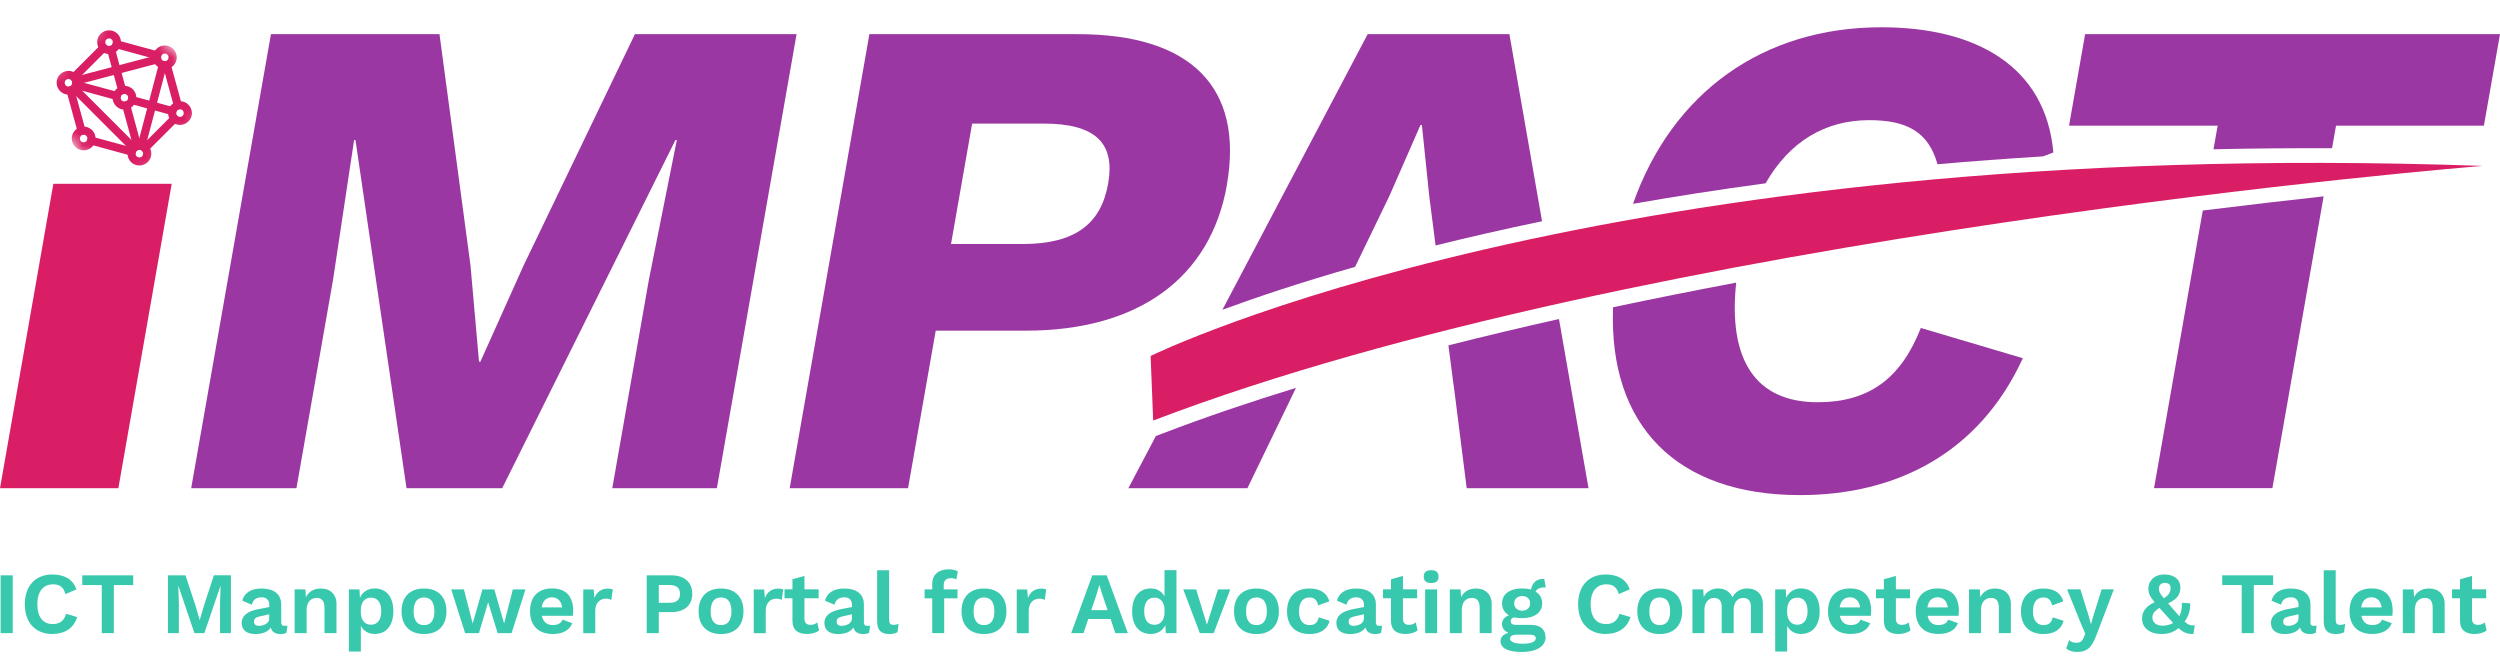
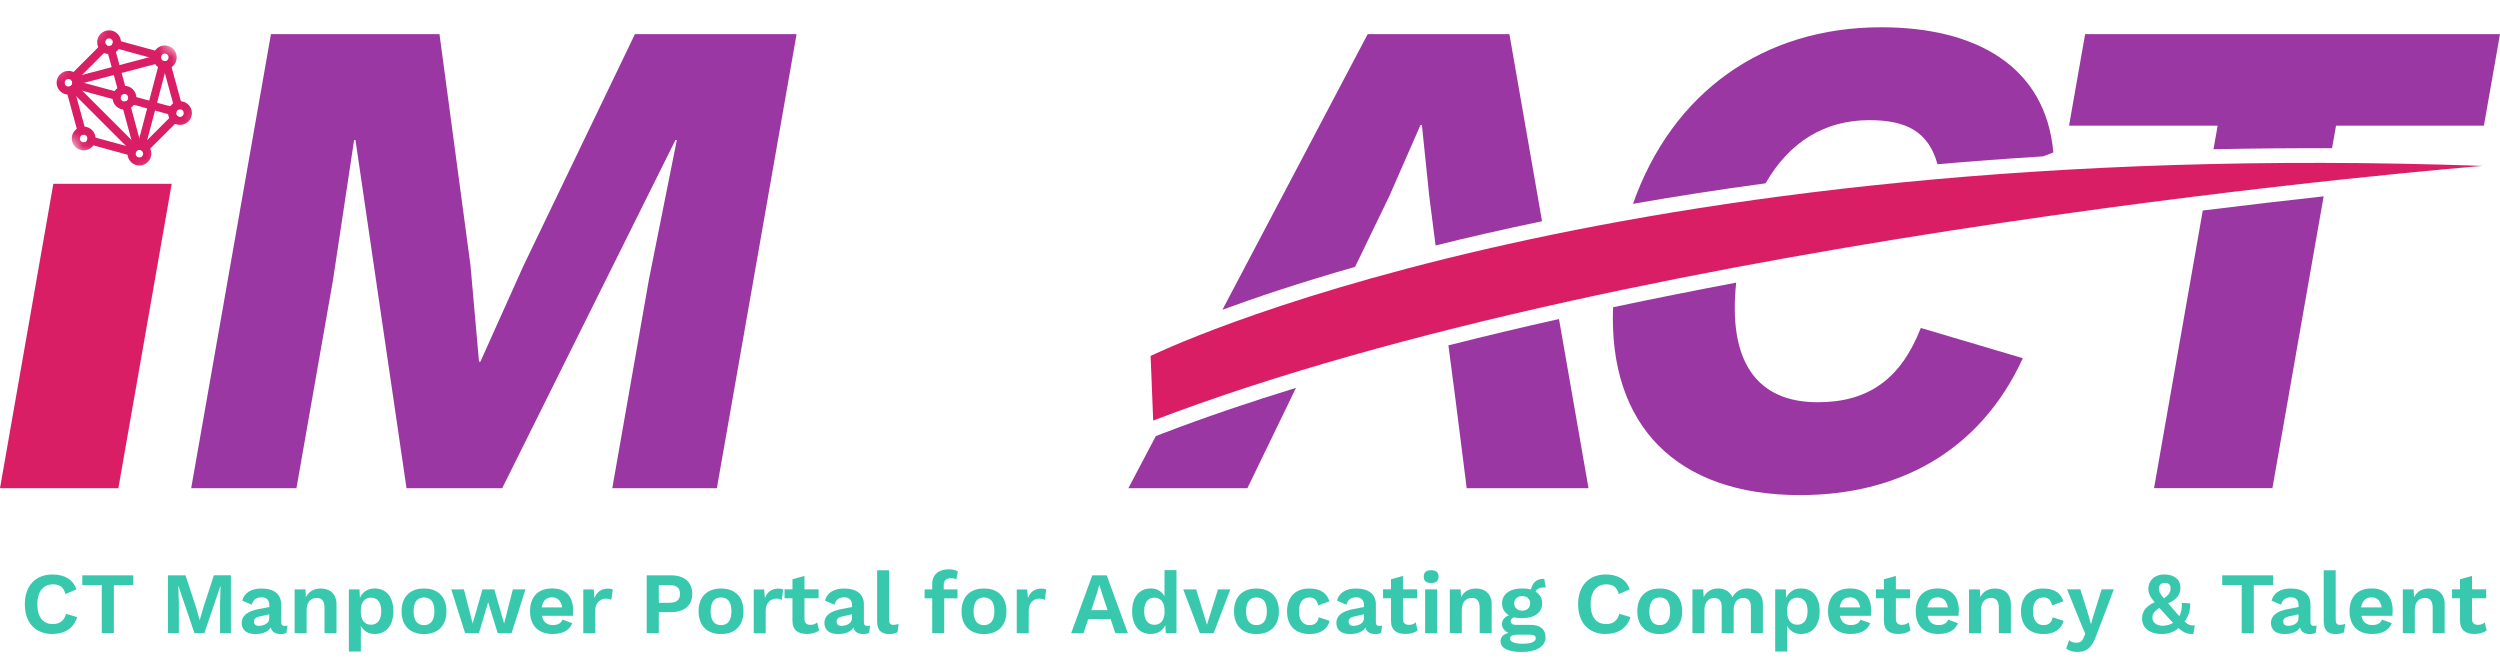
<svg xmlns="http://www.w3.org/2000/svg" width="197" height="52" viewBox="0 0 197 52" fill="none">
  <g clip-path="url(#clip0_5717_8067)">
    <path d="M174.428 11.763C177.511 11.695 180.625 11.669 183.766 11.68L184.079 9.901H195.732L197 2.692H164.308L163.041 9.901H174.752L174.423 11.763H174.428Z" fill="#9A37A2" />
    <path d="M173.578 16.594L169.739 38.466H179.066L183.103 15.472C180.286 15.78 177.084 16.155 173.583 16.588L173.578 16.594Z" fill="#9A37A2" />
    <path d="M139.128 14.445C141.006 11.158 143.823 9.468 147.292 9.468C150.213 9.468 151.956 10.36 152.676 12.942C155.362 12.707 158.137 12.499 160.996 12.322L161.804 12.014C161.205 5.238 155.727 2.149 148.247 2.149C138.951 2.149 131.784 7.262 128.68 16.062C131.956 15.488 135.435 14.94 139.128 14.445Z" fill="#9A37A2" />
    <path d="M143.229 31.696C138.393 31.696 136.155 28.435 136.812 22.27C133.589 22.88 130.344 23.527 127.11 24.21C126.745 33.553 132.133 39.014 141.836 39.014C149.426 39.014 155.967 35.707 159.4 28.227L151.361 25.843C149.791 29.854 147.245 31.696 143.234 31.696H143.229Z" fill="#9A37A2" />
    <path d="M102.118 30.564C98.44 31.695 94.903 32.895 91.586 34.168L91.08 34.361L88.915 38.472H98.294L101.356 32.149L102.123 30.564H102.118Z" fill="#9A37A2" />
    <path d="M106.781 21.028L109.489 15.431L111.935 9.849H112.045L112.629 15.488L113.124 19.343C115.707 18.701 118.503 18.06 121.513 17.434L118.941 2.692H107.772L96.327 24.408C98.998 23.427 102.483 22.254 106.786 21.028H106.781Z" fill="#9A37A2" />
    <path d="M114.136 27.214L114.549 30.396H114.554L114.778 32.149L115.576 38.471H125.175L122.848 25.138C119.916 25.796 117.006 26.489 114.136 27.214Z" fill="#9A37A2" />
    <path fill-rule="evenodd" clip-rule="evenodd" d="M90.871 33.14L90.668 28.049C90.668 28.049 126.035 10.611 195.639 13.073C195.639 13.073 129.551 18.336 90.871 33.14Z" fill="#DA1E65" />
    <path d="M9.327 38.471H0L4.204 14.481H13.531L9.327 38.471Z" fill="#DA1E65" />
    <path d="M56.489 38.472H48.247L51.132 22.045L53.333 11.038H53.224L39.572 38.472H32.034L28.012 11.038H27.903L26.244 22.045L23.359 38.472H15.065L21.351 2.692H34.632L37.074 20.908L37.746 28.498H37.856L41.241 20.96L50.031 2.692H62.77L56.489 38.472Z" fill="#9A37A2" />
-     <path d="M96.682 14.565C95.399 21.883 89.734 26.056 80.84 26.056H73.735L71.554 38.472H62.227L68.508 2.692H84.935C93.823 2.692 98.028 6.865 96.677 14.565H96.682ZM87.324 14.455C87.877 11.309 86.364 9.739 82.243 9.739H76.604L74.94 19.228H80.579C84.7 19.228 86.766 17.658 87.324 14.455Z" fill="#9A37A2" />
-     <path d="M0.996 49.89H0.047V45.336H1.002V49.89H0.996Z" fill="#38C8AD" />
    <path d="M4.152 49.963C2.801 49.963 1.956 49.082 1.956 47.616C1.956 46.15 2.806 45.269 4.137 45.269C5.07 45.269 5.764 45.655 6.02 46.447L5.159 46.813C5.008 46.26 4.705 46.046 4.178 46.046C3.417 46.046 2.942 46.599 2.942 47.611C2.942 48.623 3.391 49.176 4.158 49.176C4.705 49.176 5.06 48.915 5.206 48.367L6.082 48.628C5.806 49.52 5.076 49.953 4.152 49.953V49.963Z" fill="#38C8AD" />
    <path d="M10.496 46.103H8.972V49.89H8.018V46.103H6.484V45.336H10.496V46.103Z" fill="#38C8AD" />
    <path d="M18.195 49.89H17.34V47.517L17.381 46.187H17.366L16.103 49.89H15.321L14.064 46.187H14.048L14.095 47.517V49.89H13.234V45.336H14.617L15.436 47.819L15.728 48.847H15.743L16.041 47.825L16.855 45.331H18.195V49.885V49.89Z" fill="#38C8AD" />
    <path d="M22.645 49.291L22.577 49.864C22.452 49.927 22.3 49.963 22.128 49.963C21.716 49.963 21.429 49.817 21.335 49.447C21.127 49.786 20.694 49.963 20.115 49.963C19.457 49.963 19.045 49.661 19.045 49.082C19.045 48.545 19.468 48.164 20.391 47.992L21.221 47.835V47.668C21.221 47.303 21.007 47.068 20.636 47.068C20.235 47.068 19.948 47.22 19.843 47.653L19.092 47.334C19.238 46.75 19.755 46.374 20.595 46.374C21.555 46.374 22.16 46.787 22.16 47.642V49.056C22.16 49.233 22.238 49.317 22.415 49.317C22.499 49.317 22.582 49.311 22.65 49.291H22.645ZM21.215 48.764V48.404L20.475 48.571C20.172 48.639 20.011 48.748 20.011 48.977C20.011 49.207 20.157 49.317 20.402 49.317C20.762 49.317 21.21 49.129 21.21 48.764H21.215Z" fill="#38C8AD" />
    <path d="M26.515 47.627V49.89H25.571V47.903C25.571 47.308 25.316 47.115 24.956 47.115C24.554 47.115 24.163 47.376 24.163 48.07V49.89H23.218V46.442H24.069L24.105 47.058C24.335 46.594 24.763 46.374 25.279 46.374C25.999 46.374 26.52 46.797 26.52 47.632L26.515 47.627Z" fill="#38C8AD" />
    <path d="M30.996 48.158C30.996 49.29 30.433 49.958 29.52 49.958C29.009 49.958 28.639 49.703 28.435 49.316V51.34H27.491V46.442H28.326L28.362 47.11C28.555 46.666 28.967 46.369 29.52 46.369C30.438 46.369 30.996 47.032 30.996 48.158ZM30.042 48.164C30.042 47.459 29.739 47.094 29.233 47.094C28.727 47.094 28.43 47.459 28.43 48.127V48.195C28.43 48.852 28.732 49.228 29.233 49.228C29.734 49.228 30.042 48.863 30.042 48.158V48.164Z" fill="#38C8AD" />
    <path d="M35.18 48.169C35.18 49.296 34.523 49.963 33.412 49.963C32.3 49.963 31.643 49.296 31.643 48.169C31.643 47.042 32.3 46.374 33.412 46.374C34.523 46.374 35.18 47.042 35.18 48.169ZM32.593 48.169C32.593 48.899 32.885 49.259 33.412 49.259C33.938 49.259 34.231 48.899 34.231 48.169C34.231 47.439 33.938 47.079 33.412 47.079C32.885 47.079 32.593 47.439 32.593 48.169Z" fill="#38C8AD" />
    <path d="M41.408 46.442L40.313 49.891H39.218L38.466 47.454L37.741 49.891H36.651L35.556 46.442H36.557L37.246 49.134L38.018 46.442H38.952L39.724 49.134L40.412 46.442H41.414H41.408Z" fill="#38C8AD" />
    <path d="M45.143 48.523H42.702C42.801 49.019 43.104 49.254 43.563 49.254C43.964 49.254 44.225 49.103 44.324 48.826L45.096 49.108C44.877 49.661 44.345 49.958 43.563 49.958C42.415 49.958 41.768 49.296 41.768 48.164C41.768 47.032 42.394 46.369 43.505 46.369C44.617 46.369 45.169 47.016 45.169 48.148C45.169 48.247 45.154 48.43 45.143 48.518V48.523ZM42.692 47.861H44.298C44.22 47.345 43.933 47.068 43.495 47.068C43.057 47.068 42.765 47.339 42.686 47.861H42.692Z" fill="#38C8AD" />
    <path d="M48.289 46.448L48.169 47.277C48.075 47.215 47.913 47.173 47.736 47.173C47.324 47.173 46.907 47.475 46.907 48.106V49.896H45.962V46.448H46.781L46.844 47.126C47.021 46.651 47.376 46.38 47.913 46.38C48.065 46.38 48.206 46.406 48.284 46.458L48.289 46.448Z" fill="#38C8AD" />
    <path d="M54.549 46.802C54.549 47.705 53.928 48.237 52.874 48.237H51.914V49.89H50.96V45.336H52.874C53.928 45.336 54.549 45.868 54.549 46.797V46.802ZM53.584 46.797C53.584 46.333 53.323 46.098 52.728 46.098H51.914V47.501H52.728C53.323 47.501 53.584 47.261 53.584 46.797Z" fill="#38C8AD" />
    <path d="M58.586 48.169C58.586 49.296 57.929 49.963 56.818 49.963C55.707 49.963 55.049 49.296 55.049 48.169C55.049 47.042 55.707 46.374 56.818 46.374C57.929 46.374 58.586 47.042 58.586 48.169ZM55.999 48.169C55.999 48.899 56.291 49.259 56.818 49.259C57.345 49.259 57.637 48.899 57.637 48.169C57.637 47.439 57.345 47.079 56.818 47.079C56.291 47.079 55.999 47.439 55.999 48.169Z" fill="#38C8AD" />
    <path d="M61.721 46.448L61.601 47.277C61.507 47.215 61.346 47.173 61.168 47.173C60.756 47.173 60.339 47.475 60.339 48.106V49.896H59.395V46.448H60.214L60.276 47.126C60.454 46.651 60.808 46.38 61.346 46.38C61.497 46.38 61.638 46.406 61.716 46.458L61.721 46.448Z" fill="#38C8AD" />
    <path d="M64.543 49.676C64.324 49.854 63.964 49.958 63.599 49.958C62.916 49.958 62.446 49.676 62.446 48.915V47.141H61.82V46.437H62.446V45.644L63.391 45.383V46.437H64.507V47.141H63.391V48.764C63.391 49.092 63.568 49.238 63.865 49.238C64.095 49.238 64.251 49.17 64.397 49.045L64.543 49.671V49.676Z" fill="#38C8AD" />
    <path d="M68.56 49.291L68.492 49.864C68.367 49.927 68.216 49.963 68.044 49.963C67.632 49.963 67.345 49.817 67.251 49.447C67.042 49.786 66.609 49.963 66.03 49.963C65.373 49.963 64.961 49.661 64.961 49.082C64.961 48.545 65.383 48.164 66.306 47.992L67.136 47.835V47.668C67.136 47.303 66.922 47.068 66.552 47.068C66.15 47.068 65.863 47.22 65.759 47.653L65.008 47.334C65.154 46.75 65.67 46.374 66.51 46.374C67.47 46.374 68.075 46.787 68.075 47.642V49.056C68.075 49.233 68.153 49.317 68.331 49.317C68.414 49.317 68.498 49.311 68.565 49.291H68.56ZM67.131 48.764V48.404L66.39 48.571C66.087 48.639 65.926 48.748 65.926 48.977C65.926 49.207 66.072 49.317 66.317 49.317C66.677 49.317 67.126 49.129 67.126 48.764H67.131Z" fill="#38C8AD" />
    <path d="M70.062 48.795C70.062 49.119 70.146 49.239 70.401 49.239C70.558 49.239 70.657 49.218 70.808 49.16L70.725 49.818C70.574 49.906 70.313 49.964 70.083 49.964C69.416 49.964 69.118 49.651 69.118 48.936V44.935H70.062V48.8V48.795Z" fill="#38C8AD" />
    <path d="M74.361 46.442H75.451V47.147H74.403V49.891H73.458V47.147H72.859V46.442H73.458V46.03C73.458 45.248 73.99 44.862 74.763 44.862C75.076 44.862 75.336 44.93 75.482 45.039L75.352 45.665C75.248 45.597 75.133 45.561 74.961 45.561C74.59 45.561 74.366 45.712 74.366 46.093V46.437L74.361 46.442Z" fill="#38C8AD" />
    <path d="M79.306 48.169C79.306 49.296 78.649 49.963 77.538 49.963C76.427 49.963 75.769 49.296 75.769 48.169C75.769 47.042 76.427 46.374 77.538 46.374C78.649 46.374 79.306 47.042 79.306 48.169ZM76.719 48.169C76.719 48.899 77.011 49.259 77.538 49.259C78.064 49.259 78.357 48.899 78.357 48.169C78.357 47.439 78.064 47.079 77.538 47.079C77.011 47.079 76.719 47.439 76.719 48.169Z" fill="#38C8AD" />
    <path d="M82.446 46.448L82.326 47.277C82.233 47.215 82.071 47.173 81.894 47.173C81.481 47.173 81.064 47.475 81.064 48.106V49.896H80.12V46.448H80.939L81.001 47.126C81.179 46.651 81.534 46.38 82.071 46.38C82.222 46.38 82.363 46.406 82.441 46.458L82.446 46.448Z" fill="#38C8AD" />
    <path d="M87.511 48.779H85.754L85.383 49.89H84.408L86.072 45.336H87.209L88.873 49.89H87.887L87.517 48.779H87.511ZM87.277 48.075L86.844 46.792L86.635 46.103H86.62L86.427 46.781L85.993 48.08H87.277V48.075Z" fill="#38C8AD" />
    <path d="M92.707 44.929V49.89H91.867L91.826 49.27C91.627 49.682 91.221 49.958 90.688 49.958C89.77 49.958 89.212 49.296 89.212 48.169C89.212 47.042 89.775 46.369 90.688 46.369C91.194 46.369 91.565 46.62 91.763 46.995V44.924H92.707V44.929ZM91.763 48.367V47.965C91.716 47.413 91.424 47.094 90.97 47.094C90.464 47.094 90.162 47.459 90.162 48.164C90.162 48.868 90.464 49.233 90.97 49.233C91.419 49.233 91.716 48.931 91.763 48.362V48.367Z" fill="#38C8AD" />
    <path d="M96.948 46.442L95.639 49.891H94.549L93.239 46.442H94.257L95.107 49.228L95.978 46.442H96.959H96.948Z" fill="#38C8AD" />
    <path d="M100.777 48.169C100.777 49.296 100.12 49.963 99.009 49.963C97.897 49.963 97.24 49.296 97.24 48.169C97.24 47.042 97.897 46.374 99.009 46.374C100.12 46.374 100.777 47.042 100.777 48.169ZM98.19 48.169C98.19 48.899 98.482 49.259 99.009 49.259C99.535 49.259 99.828 48.899 99.828 48.169C99.828 47.439 99.535 47.079 99.009 47.079C98.482 47.079 98.19 47.439 98.19 48.169Z" fill="#38C8AD" />
    <path d="M104.752 47.386L103.87 47.705C103.787 47.293 103.568 47.079 103.203 47.079C102.665 47.079 102.363 47.449 102.363 48.174C102.363 48.899 102.686 49.259 103.198 49.259C103.61 49.259 103.844 49.04 103.917 48.644L104.773 48.92C104.627 49.536 104.09 49.963 103.213 49.963C102.066 49.963 101.419 49.301 101.419 48.169C101.419 47.037 102.076 46.374 103.177 46.374C104.152 46.374 104.59 46.823 104.757 47.392L104.752 47.386Z" fill="#38C8AD" />
    <path d="M108.904 49.291L108.836 49.864C108.711 49.927 108.56 49.963 108.388 49.963C107.976 49.963 107.689 49.817 107.595 49.447C107.386 49.786 106.953 49.963 106.374 49.963C105.717 49.963 105.305 49.661 105.305 49.082C105.305 48.545 105.727 48.164 106.651 47.992L107.48 47.835V47.668C107.48 47.303 107.266 47.068 106.896 47.068C106.494 47.068 106.207 47.22 106.103 47.653L105.352 47.334C105.498 46.75 106.014 46.374 106.854 46.374C107.814 46.374 108.419 46.787 108.419 47.642V49.056C108.419 49.233 108.497 49.317 108.675 49.317C108.758 49.317 108.842 49.311 108.91 49.291H108.904ZM107.475 48.764V48.404L106.734 48.571C106.432 48.639 106.27 48.748 106.27 48.977C106.27 49.207 106.416 49.317 106.661 49.317C107.021 49.317 107.47 49.129 107.47 48.764H107.475Z" fill="#38C8AD" />
    <path d="M111.706 49.676C111.486 49.854 111.127 49.958 110.761 49.958C110.078 49.958 109.609 49.676 109.609 48.915V47.141H108.983V46.437H109.609V45.644L110.553 45.383V46.437H111.669V47.141H110.553V48.764C110.553 49.092 110.73 49.238 111.027 49.238C111.257 49.238 111.413 49.17 111.559 49.045L111.706 49.671V49.676Z" fill="#38C8AD" />
    <path d="M112.191 45.441C112.191 45.102 112.384 44.93 112.775 44.93C113.166 44.93 113.359 45.102 113.359 45.441C113.359 45.78 113.166 45.942 112.775 45.942C112.384 45.942 112.191 45.775 112.191 45.441ZM113.244 49.891H112.3V46.443H113.244V49.891Z" fill="#38C8AD" />
    <path d="M117.543 47.627V49.89H116.599V47.903C116.599 47.308 116.343 47.115 115.983 47.115C115.581 47.115 115.19 47.376 115.19 48.07V49.89H114.246V46.442H115.096L115.133 47.058C115.362 46.594 115.79 46.374 116.306 46.374C117.026 46.374 117.548 46.797 117.548 47.632L117.543 47.627Z" fill="#38C8AD" />
    <path d="M121.794 50.203C121.794 50.955 121.022 51.377 119.937 51.377C118.748 51.377 118.242 51.033 118.242 50.527C118.242 50.224 118.45 49.974 118.868 49.87C118.586 49.744 118.357 49.52 118.357 49.181C118.357 48.842 118.576 48.602 118.91 48.482C118.55 48.284 118.362 47.955 118.362 47.543C118.362 46.818 118.967 46.369 119.948 46.369C120.203 46.369 120.438 46.395 120.636 46.458C120.746 45.947 121.064 45.587 121.685 45.618L121.81 46.296C121.377 46.255 121.106 46.395 121.001 46.62C121.34 46.818 121.523 47.136 121.523 47.543C121.523 48.263 120.923 48.712 119.942 48.712C119.713 48.712 119.509 48.691 119.322 48.649C119.123 48.696 119.045 48.8 119.045 48.957C119.045 49.144 119.196 49.238 119.436 49.238H120.605C121.351 49.238 121.784 49.577 121.784 50.198L121.794 50.203ZM121.022 50.303C121.022 50.125 120.897 50.01 120.506 50.01H119.567C119.165 50.01 118.993 50.12 118.993 50.318C118.993 50.569 119.311 50.725 120.015 50.725C120.72 50.725 121.022 50.532 121.022 50.297V50.303ZM119.316 47.543C119.316 47.892 119.588 48.122 119.953 48.122C120.318 48.122 120.579 47.892 120.579 47.543C120.579 47.194 120.318 46.969 119.953 46.969C119.588 46.969 119.316 47.199 119.316 47.543Z" fill="#38C8AD" />
    <path d="M126.552 49.963C125.201 49.963 124.355 49.082 124.355 47.616C124.355 46.15 125.206 45.269 126.536 45.269C127.47 45.269 128.163 45.655 128.419 46.447L127.558 46.813C127.407 46.26 127.105 46.046 126.578 46.046C125.816 46.046 125.341 46.599 125.341 47.611C125.341 48.623 125.79 49.176 126.557 49.176C127.105 49.176 127.459 48.915 127.605 48.367L128.482 48.628C128.205 49.52 127.475 49.953 126.552 49.953V49.963Z" fill="#38C8AD" />
    <path d="M132.556 48.169C132.556 49.296 131.899 49.963 130.787 49.963C129.676 49.963 129.019 49.296 129.019 48.169C129.019 47.042 129.676 46.374 130.787 46.374C131.899 46.374 132.556 47.042 132.556 48.169ZM129.968 48.169C129.968 48.899 130.261 49.259 130.787 49.259C131.314 49.259 131.606 48.899 131.606 48.169C131.606 47.439 131.314 47.079 130.787 47.079C130.261 47.079 129.968 47.439 129.968 48.169Z" fill="#38C8AD" />
    <path d="M138.915 47.626V49.89H137.971V47.814C137.971 47.308 137.72 47.115 137.376 47.115C136.953 47.115 136.614 47.433 136.614 48.033V49.89H135.67V47.814C135.67 47.308 135.42 47.115 135.07 47.115C134.721 47.115 134.309 47.386 134.309 48.059V49.89H133.364V46.442H134.215L134.251 47.047C134.481 46.593 134.908 46.369 135.388 46.369C135.868 46.369 136.327 46.599 136.515 47.068C136.745 46.599 137.204 46.369 137.689 46.369C138.357 46.369 138.925 46.776 138.915 47.626Z" fill="#38C8AD" />
    <path d="M143.39 48.158C143.39 49.29 142.827 49.958 141.914 49.958C141.403 49.958 141.033 49.703 140.829 49.316V51.34H139.885V46.442H140.72L140.756 47.11C140.949 46.666 141.361 46.369 141.914 46.369C142.832 46.369 143.39 47.032 143.39 48.158ZM142.436 48.164C142.436 47.459 142.133 47.094 141.627 47.094C141.121 47.094 140.824 47.459 140.824 48.127V48.195C140.824 48.852 141.126 49.228 141.627 49.228C142.128 49.228 142.436 48.863 142.436 48.158V48.164Z" fill="#38C8AD" />
    <path d="M147.423 48.523H144.981C145.08 49.019 145.383 49.254 145.842 49.254C146.244 49.254 146.505 49.103 146.604 48.826L147.376 49.108C147.157 49.661 146.625 49.958 145.842 49.958C144.694 49.958 144.048 49.296 144.048 48.164C144.048 47.032 144.674 46.369 145.785 46.369C146.896 46.369 147.449 47.016 147.449 48.148C147.449 48.247 147.433 48.43 147.423 48.518V48.523ZM144.971 47.861H146.578C146.499 47.345 146.212 47.068 145.774 47.068C145.336 47.068 145.044 47.339 144.966 47.861H144.971Z" fill="#38C8AD" />
    <path d="M150.547 49.676C150.328 49.854 149.968 49.958 149.603 49.958C148.92 49.958 148.45 49.676 148.45 48.915V47.141H147.824V46.437H148.45V45.644L149.395 45.383V46.437H150.511V47.141H149.395V48.764C149.395 49.092 149.572 49.238 149.869 49.238C150.099 49.238 150.255 49.17 150.401 49.045L150.547 49.671V49.676Z" fill="#38C8AD" />
    <path d="M154.335 48.523H151.893C151.992 49.019 152.295 49.254 152.754 49.254C153.156 49.254 153.416 49.103 153.516 48.826L154.288 49.108C154.068 49.661 153.536 49.958 152.754 49.958C151.606 49.958 150.959 49.296 150.959 48.164C150.959 47.032 151.585 46.369 152.697 46.369C153.808 46.369 154.361 47.016 154.361 48.148C154.361 48.247 154.345 48.43 154.335 48.518V48.523ZM151.883 47.861H153.489C153.411 47.345 153.124 47.068 152.686 47.068C152.248 47.068 151.956 47.339 151.878 47.861H151.883Z" fill="#38C8AD" />
    <path d="M158.456 47.627V49.89H157.511V47.903C157.511 47.308 157.256 47.115 156.896 47.115C156.494 47.115 156.103 47.376 156.103 48.07V49.89H155.159V46.442H156.009L156.045 47.058C156.275 46.594 156.703 46.374 157.219 46.374C157.939 46.374 158.461 46.797 158.461 47.632L158.456 47.627Z" fill="#38C8AD" />
    <path d="M162.587 47.386L161.705 47.705C161.622 47.293 161.403 47.079 161.038 47.079C160.5 47.079 160.198 47.449 160.198 48.174C160.198 48.899 160.521 49.259 161.032 49.259C161.445 49.259 161.679 49.04 161.752 48.644L162.608 48.92C162.462 49.536 161.924 49.963 161.048 49.963C159.901 49.963 159.254 49.301 159.254 48.169C159.254 47.037 159.911 46.374 161.012 46.374C161.987 46.374 162.425 46.823 162.592 47.392L162.587 47.386Z" fill="#38C8AD" />
    <path d="M165.174 50.104C164.835 51.043 164.434 51.372 163.693 51.372C163.312 51.372 163.036 51.288 162.817 51.1L163.051 50.433C163.203 50.605 163.385 50.647 163.63 50.647C163.891 50.647 164.074 50.563 164.194 50.235L164.319 49.937L163.938 49.04L162.884 46.437H163.933L164.58 48.508L164.767 49.197L164.976 48.466L165.613 46.437H166.572L165.18 50.099L165.174 50.104Z" fill="#38C8AD" />
    <path d="M172.837 49.963C172.404 49.963 172.118 49.896 171.664 49.494C171.34 49.786 170.892 49.963 170.339 49.963C169.426 49.963 168.795 49.499 168.795 48.748C168.789 48.279 169.024 47.783 169.786 47.459C169.4 46.99 169.29 46.734 169.29 46.374C169.29 45.832 169.702 45.269 170.558 45.269C171.335 45.269 171.815 45.67 171.815 46.296C171.815 46.813 171.575 47.219 170.85 47.543L171.236 47.992C171.429 48.211 171.585 48.398 171.732 48.555C171.878 48.273 171.951 47.934 171.93 47.506L172.587 47.543C172.603 48.091 172.451 48.591 172.144 48.977C172.441 49.249 172.639 49.306 172.952 49.28L172.837 49.958V49.963ZM170.401 49.306C170.714 49.306 170.996 49.228 171.241 49.087C171.09 48.931 170.923 48.748 170.735 48.534C170.516 48.294 170.323 48.085 170.161 47.898C169.713 48.2 169.608 48.404 169.608 48.68C169.608 49.05 169.953 49.306 170.396 49.306H170.401ZM170.12 46.395C170.12 46.604 170.182 46.745 170.511 47.147C170.98 46.844 171.043 46.599 171.043 46.338C171.043 46.062 170.866 45.931 170.573 45.931C170.281 45.931 170.12 46.129 170.12 46.395Z" fill="#38C8AD" />
    <path d="M179.123 46.103H177.6V49.89H176.645V46.103H175.112V45.336H179.123V46.103Z" fill="#38C8AD" />
    <path d="M182.55 49.291L182.483 49.864C182.357 49.927 182.206 49.963 182.034 49.963C181.622 49.963 181.335 49.817 181.241 49.447C181.032 49.786 180.599 49.963 180.02 49.963C179.363 49.963 178.951 49.661 178.951 49.082C178.951 48.545 179.374 48.164 180.297 47.992L181.126 47.835V47.668C181.126 47.303 180.912 47.068 180.542 47.068C180.14 47.068 179.853 47.22 179.749 47.653L178.998 47.334C179.144 46.75 179.66 46.374 180.5 46.374C181.46 46.374 182.065 46.787 182.065 47.642V49.056C182.065 49.233 182.144 49.317 182.321 49.317C182.404 49.317 182.488 49.311 182.556 49.291H182.55ZM181.121 48.764V48.404L180.38 48.571C180.078 48.639 179.916 48.748 179.916 48.977C179.916 49.207 180.062 49.317 180.307 49.317C180.667 49.317 181.116 49.129 181.116 48.764H181.121Z" fill="#38C8AD" />
    <path d="M184.053 48.795C184.053 49.119 184.136 49.239 184.392 49.239C184.548 49.239 184.648 49.218 184.799 49.16L184.715 49.818C184.564 49.906 184.303 49.964 184.074 49.964C183.406 49.964 183.109 49.651 183.109 48.936V44.935H184.053V48.8V48.795Z" fill="#38C8AD" />
    <path d="M188.518 48.523H186.077C186.176 49.019 186.478 49.254 186.938 49.254C187.339 49.254 187.6 49.103 187.699 48.826L188.471 49.108C188.252 49.661 187.72 49.958 186.938 49.958C185.79 49.958 185.143 49.296 185.143 48.164C185.143 47.032 185.769 46.369 186.88 46.369C187.991 46.369 188.544 47.016 188.544 48.148C188.544 48.247 188.529 48.43 188.518 48.518V48.523ZM186.066 47.861H187.673C187.595 47.345 187.308 47.068 186.87 47.068C186.432 47.068 186.139 47.339 186.061 47.861H186.066Z" fill="#38C8AD" />
    <path d="M192.639 47.627V49.89H191.695V47.903C191.695 47.308 191.439 47.115 191.079 47.115C190.678 47.115 190.286 47.376 190.286 48.07V49.89H189.342V46.442H190.193L190.229 47.058C190.459 46.594 190.886 46.374 191.403 46.374C192.123 46.374 192.644 46.797 192.644 47.632L192.639 47.627Z" fill="#38C8AD" />
    <path d="M195.946 49.676C195.727 49.854 195.367 49.958 195.002 49.958C194.319 49.958 193.849 49.676 193.849 48.915V47.141H193.223V46.437H193.849V45.644L194.794 45.383V46.437H195.91V47.141H194.794V48.764C194.794 49.092 194.971 49.238 195.268 49.238C195.498 49.238 195.654 49.17 195.8 49.045L195.946 49.671V49.676Z" fill="#38C8AD" />
    <path d="M11.195 11.899C11.069 11.774 11.069 11.57 11.195 11.445L13.521 9.119C13.646 8.994 13.85 8.994 13.975 9.119C14.1 9.244 14.1 9.447 13.975 9.573L11.648 11.899C11.523 12.024 11.32 12.024 11.195 11.899Z" fill="#DA1E65" />
    <mask id="mask0_5717_8067" style="mask-type:luminance" maskUnits="userSpaceOnUse" x="2" y="-1" width="16" height="17">
      <path d="M9.792 -0.003L2.075 7.713L9.792 15.43L17.508 7.713L9.792 -0.003Z" fill="white" />
    </mask>
    <g mask="url(#mask0_5717_8067)">
      <path d="M6.964 11.305C6.886 11.226 6.849 11.111 6.881 10.997C6.928 10.825 7.105 10.725 7.272 10.772L10.47 11.643C10.642 11.691 10.741 11.868 10.694 12.035C10.647 12.202 10.47 12.306 10.303 12.259L7.105 11.388C7.047 11.372 7.001 11.346 6.964 11.305Z" fill="#DA1E65" />
      <path d="M6.202 10.543C6.166 10.506 6.135 10.454 6.119 10.402L5.248 7.204C5.201 7.032 5.3 6.86 5.472 6.813C5.644 6.766 5.816 6.865 5.863 7.037L6.735 10.235C6.781 10.407 6.682 10.579 6.51 10.626C6.395 10.657 6.281 10.626 6.202 10.543Z" fill="#DA1E65" />
    </g>
    <path d="M5.608 6.312C5.483 6.187 5.483 5.984 5.608 5.858L7.934 3.532C8.06 3.407 8.263 3.407 8.388 3.532C8.513 3.657 8.513 3.861 8.388 3.986L6.062 6.312C5.936 6.437 5.733 6.437 5.608 6.312Z" fill="#DA1E65" />
    <mask id="mask1_5717_8067" style="mask-type:luminance" maskUnits="userSpaceOnUse" x="2" y="-1" width="16" height="17">
      <path d="M9.792 -0.003L2.075 7.713L9.792 15.43L17.508 7.713L9.792 -0.003Z" fill="white" />
    </mask>
    <g mask="url(#mask1_5717_8067)">
      <path d="M8.967 3.714C8.889 3.636 8.852 3.521 8.884 3.406C8.931 3.234 9.108 3.135 9.275 3.182L12.467 4.053C12.64 4.1 12.739 4.278 12.692 4.444C12.645 4.617 12.467 4.716 12.3 4.669L9.108 3.798C9.051 3.782 9.004 3.756 8.967 3.714Z" fill="#DA1E65" />
      <path d="M13.792 8.539C13.756 8.503 13.725 8.451 13.709 8.399L12.838 5.206C12.791 5.034 12.89 4.862 13.062 4.815C13.234 4.768 13.406 4.867 13.453 5.039L14.325 8.232C14.371 8.404 14.272 8.576 14.1 8.623C13.985 8.654 13.871 8.623 13.792 8.539Z" fill="#DA1E65" />
    </g>
    <path d="M10.918 11.737C10.84 11.659 10.803 11.544 10.835 11.429L12.52 5.034C12.566 4.862 12.739 4.763 12.911 4.804C13.083 4.851 13.182 5.024 13.14 5.196L11.455 11.591C11.409 11.763 11.236 11.862 11.064 11.821C11.007 11.805 10.96 11.779 10.918 11.737Z" fill="#DA1E65" />
    <path d="M10.318 11.894L5.613 7.188C5.488 7.063 5.488 6.86 5.613 6.735C5.738 6.609 5.942 6.609 6.067 6.735L10.772 11.44C10.897 11.565 10.897 11.768 10.772 11.894C10.647 12.019 10.443 12.019 10.318 11.894Z" fill="#DA1E65" />
    <path d="M5.769 6.588C5.733 6.552 5.702 6.5 5.686 6.442C5.639 6.27 5.743 6.098 5.915 6.051L12.311 4.366C12.483 4.319 12.655 4.424 12.702 4.596C12.749 4.768 12.645 4.94 12.473 4.987L6.077 6.672C5.962 6.703 5.848 6.667 5.769 6.588Z" fill="#DA1E65" />
    <path d="M10.595 11.737C10.558 11.701 10.527 11.649 10.511 11.596L9.64 8.388C9.593 8.216 9.692 8.044 9.864 7.997C10.037 7.95 10.209 8.049 10.256 8.221L11.127 11.429C11.174 11.602 11.075 11.774 10.902 11.821C10.788 11.852 10.673 11.821 10.595 11.737Z" fill="#DA1E65" />
    <path d="M9.4 7.335C9.364 7.298 9.332 7.246 9.317 7.194L8.451 4.012C8.404 3.84 8.503 3.667 8.675 3.621C8.847 3.574 9.019 3.673 9.066 3.845L9.932 7.027C9.979 7.199 9.88 7.371 9.708 7.418C9.593 7.449 9.478 7.418 9.4 7.335Z" fill="#DA1E65" />
    <path d="M5.769 6.912C5.691 6.834 5.655 6.719 5.686 6.604C5.733 6.432 5.91 6.333 6.077 6.38L9.285 7.251C9.457 7.298 9.557 7.475 9.51 7.642C9.463 7.814 9.285 7.913 9.118 7.867L5.91 6.995C5.853 6.98 5.806 6.954 5.769 6.912Z" fill="#DA1E65" />
    <path d="M10.177 8.112C10.099 8.033 10.063 7.919 10.094 7.804C10.141 7.632 10.318 7.533 10.485 7.58L13.667 8.445C13.839 8.492 13.938 8.67 13.892 8.837C13.845 9.009 13.667 9.108 13.5 9.061L10.318 8.195C10.261 8.179 10.214 8.153 10.177 8.112Z" fill="#DA1E65" />
    <mask id="mask2_5717_8067" style="mask-type:luminance" maskUnits="userSpaceOnUse" x="2" y="-1" width="16" height="17">
      <path d="M9.792 -0.003L2.075 7.713L9.792 15.43L17.508 7.713L9.792 -0.003Z" fill="white" />
    </mask>
    <g mask="url(#mask2_5717_8067)">
      <path d="M9.145 8.362C8.779 7.997 8.774 7.397 9.145 7.037C9.515 6.677 10.104 6.672 10.47 7.037C10.835 7.402 10.84 8.002 10.47 8.362C10.099 8.722 9.51 8.727 9.145 8.362ZM10.016 7.491C9.896 7.371 9.708 7.371 9.593 7.491C9.478 7.611 9.478 7.799 9.593 7.913C9.708 8.028 9.901 8.033 10.016 7.913C10.13 7.793 10.13 7.606 10.016 7.491Z" fill="#DA1E65" />
      <path d="M7.934 3.986C7.569 3.62 7.564 3.021 7.934 2.661C8.305 2.301 8.894 2.295 9.259 2.661C9.625 3.026 9.63 3.626 9.259 3.986C8.889 4.346 8.3 4.351 7.934 3.986ZM8.806 3.114C8.686 2.994 8.498 2.994 8.383 3.114C8.268 3.234 8.268 3.422 8.383 3.537C8.498 3.652 8.691 3.657 8.806 3.537C8.92 3.417 8.92 3.229 8.806 3.114Z" fill="#DA1E65" />
      <path d="M4.737 7.183C4.371 6.818 4.366 6.218 4.737 5.858C5.107 5.498 5.696 5.493 6.062 5.858C6.427 6.223 6.432 6.823 6.062 7.183C5.691 7.543 5.102 7.548 4.737 7.183ZM5.608 6.312C5.488 6.192 5.3 6.192 5.185 6.312C5.07 6.432 5.07 6.62 5.185 6.735C5.3 6.849 5.493 6.855 5.608 6.735C5.723 6.615 5.723 6.427 5.608 6.312Z" fill="#DA1E65" />
      <path d="M13.521 9.572C13.156 9.207 13.151 8.607 13.521 8.248C13.892 7.888 14.481 7.882 14.846 8.248C15.211 8.613 15.216 9.213 14.846 9.572C14.476 9.932 13.886 9.938 13.521 9.572ZM14.392 8.701C14.272 8.581 14.085 8.581 13.97 8.701C13.855 8.821 13.855 9.009 13.97 9.124C14.085 9.239 14.278 9.244 14.392 9.124C14.507 9.004 14.507 8.816 14.392 8.701Z" fill="#DA1E65" />
      <path d="M10.323 12.77C9.958 12.405 9.953 11.805 10.323 11.445C10.694 11.085 11.283 11.08 11.648 11.445C12.014 11.81 12.019 12.41 11.648 12.77C11.278 13.13 10.689 13.135 10.323 12.77ZM11.195 11.899C11.075 11.779 10.887 11.779 10.772 11.899C10.657 12.019 10.657 12.207 10.772 12.322C10.887 12.436 11.08 12.442 11.195 12.322C11.309 12.202 11.309 12.014 11.195 11.899Z" fill="#DA1E65" />
      <path d="M5.931 11.575C5.566 11.21 5.561 10.61 5.931 10.25C6.302 9.89 6.891 9.885 7.256 10.25C7.621 10.616 7.627 11.216 7.256 11.575C6.886 11.935 6.296 11.941 5.931 11.575ZM6.802 10.704C6.682 10.584 6.495 10.584 6.38 10.704C6.265 10.824 6.265 11.012 6.38 11.127C6.495 11.242 6.688 11.247 6.802 11.127C6.917 11.007 6.917 10.819 6.802 10.704Z" fill="#DA1E65" />
      <path d="M12.327 5.18C11.961 4.815 11.956 4.22 12.327 3.855C12.697 3.49 13.286 3.49 13.652 3.855C14.017 4.22 14.022 4.82 13.652 5.18C13.281 5.54 12.692 5.545 12.327 5.18ZM13.198 4.309C13.078 4.189 12.89 4.189 12.775 4.309C12.661 4.429 12.661 4.617 12.775 4.731C12.89 4.846 13.083 4.851 13.198 4.731C13.312 4.611 13.312 4.424 13.198 4.309Z" fill="#DA1E65" />
    </g>
  </g>
  <defs>
    <clipPath id="clip0_5717_8067">
      <rect width="197" height="51.377" fill="white" />
    </clipPath>
  </defs>
</svg>